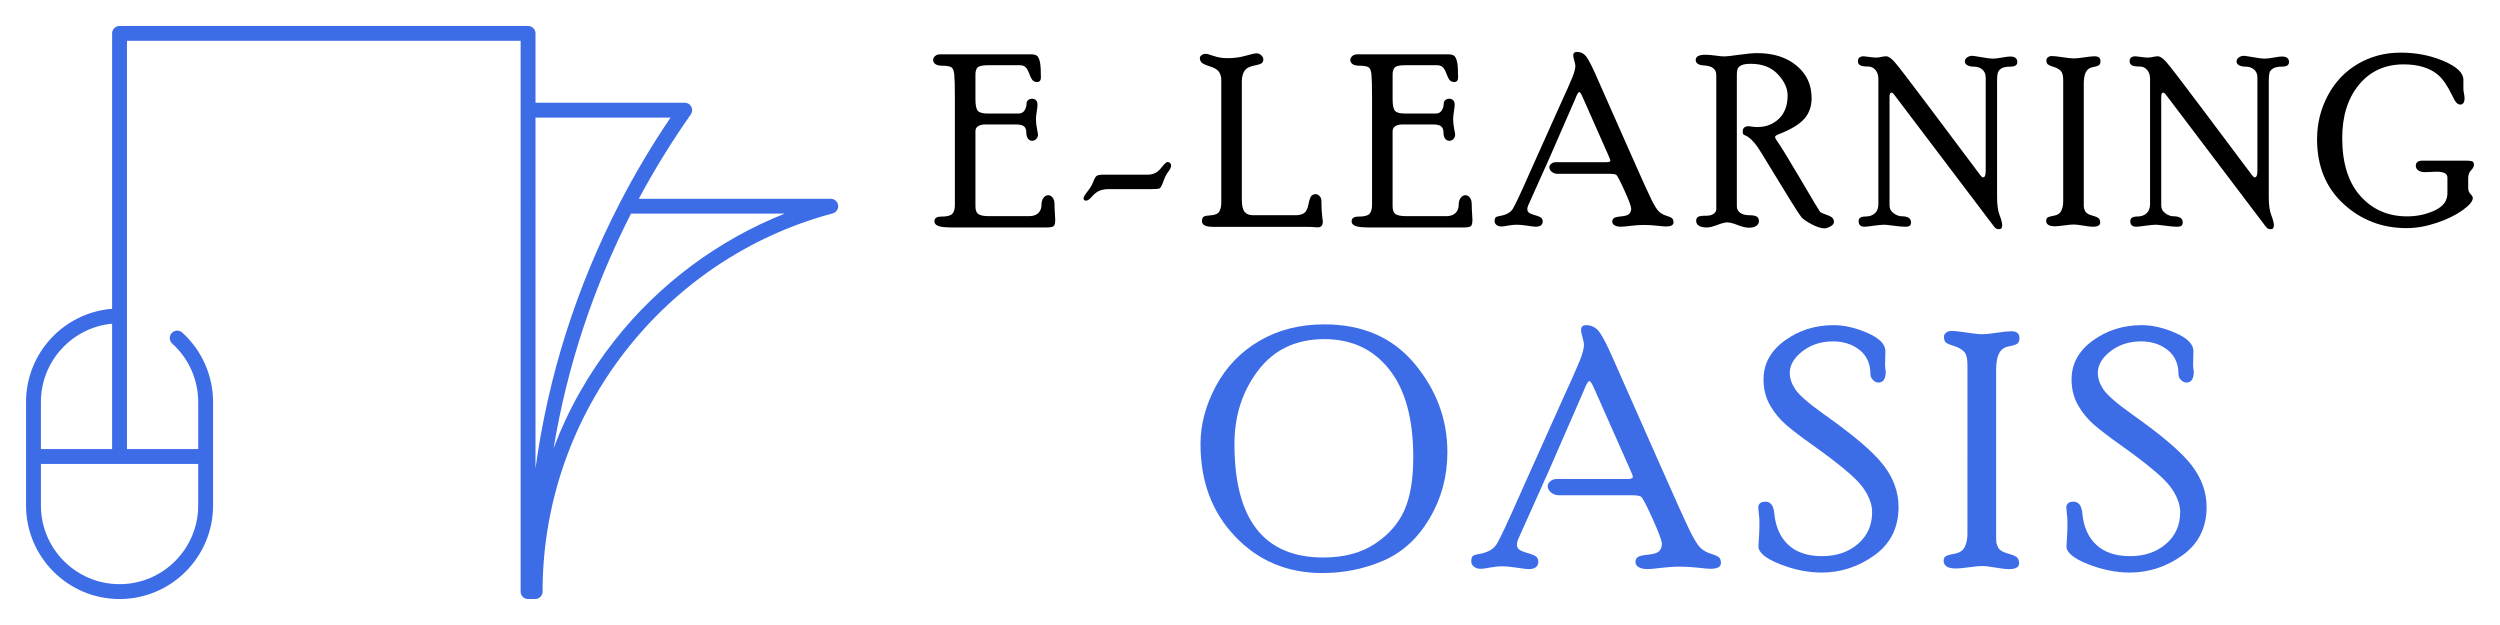
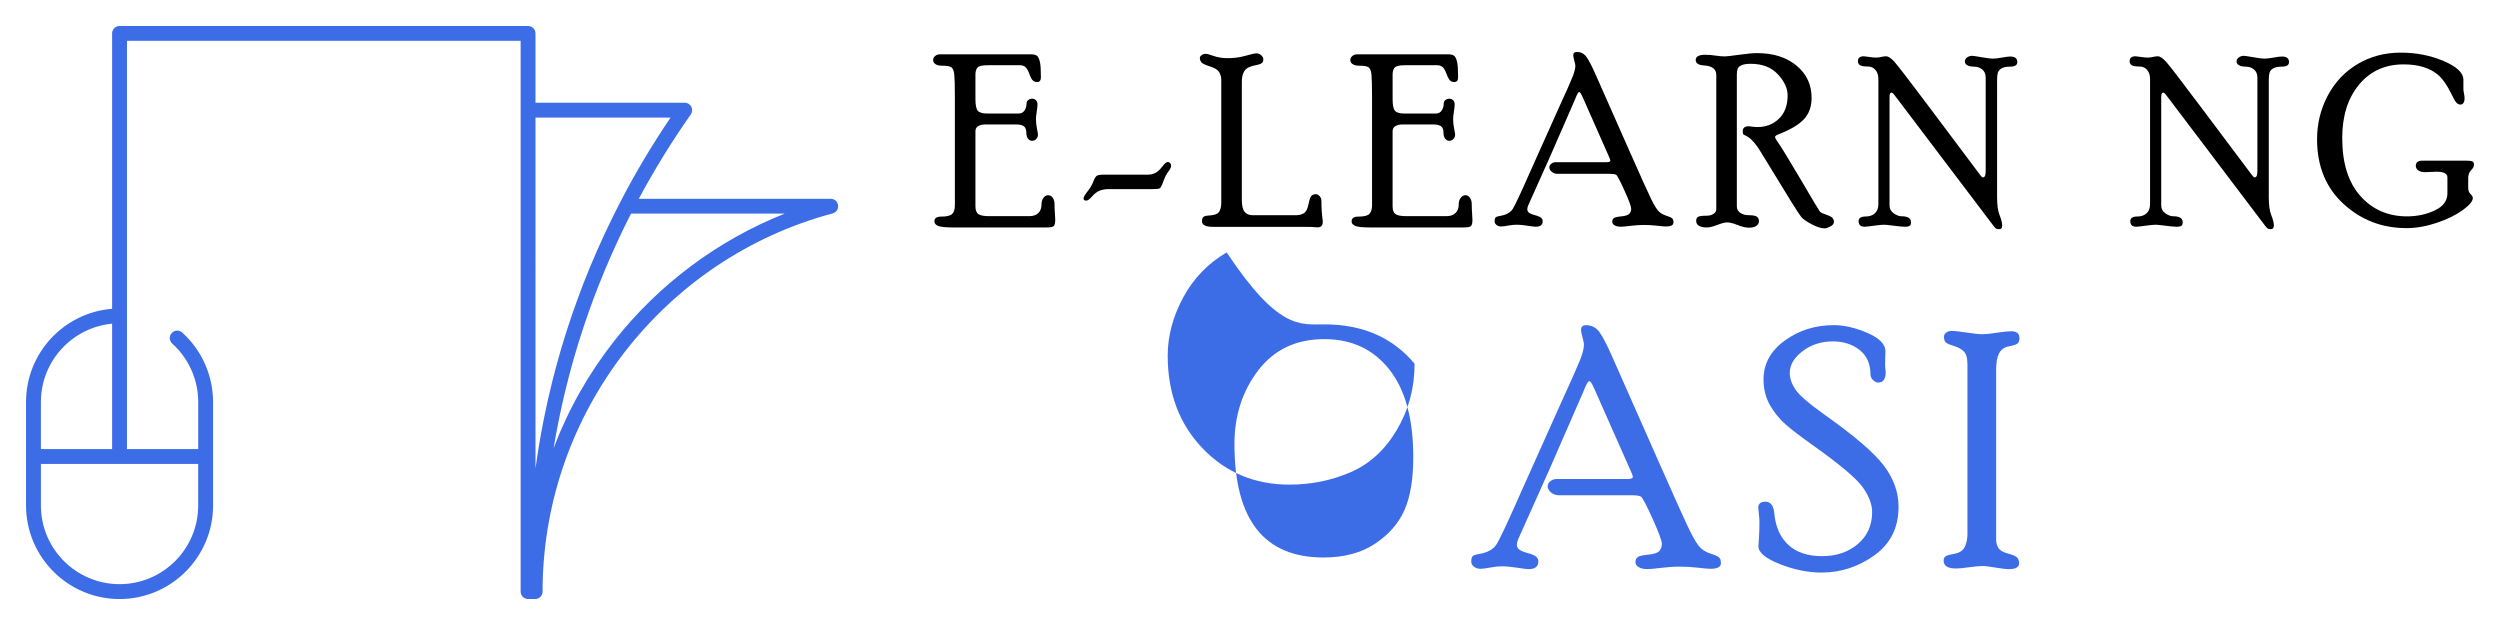
<svg xmlns="http://www.w3.org/2000/svg" version="1.1" id="Calque_1" x="0px" y="0px" width="240px" height="60px" viewBox="0 0 240 60" enable-background="new 0 0 240 60" xml:space="preserve">
  <g>
    <g>
      <g>
        <path d="M98.807,20.75c0.385,0,0.677-0.102,0.876-0.304c0.199-0.201,0.299-0.46,0.299-0.773c0-0.285,0.064-0.511,0.192-0.679     s0.278-0.253,0.451-0.253c0.173,0,0.317,0.079,0.434,0.237c0.117,0.158,0.176,0.368,0.176,0.632c0,0.264,0.011,0.547,0.034,0.852     s0.034,0.514,0.034,0.626c0,0.309-0.043,0.51-0.13,0.604c-0.087,0.094-0.311,0.142-0.671,0.142h-9.128     c-0.64,0-1.078-0.049-1.315-0.146c-0.237-0.097-0.355-0.241-0.355-0.436c0-0.305,0.214-0.457,0.643-0.457     c0.549,0,0.906-0.089,1.072-0.266s0.249-0.457,0.249-0.84V9.364c0-1.113-0.019-1.851-0.057-2.211     c-0.038-0.361-0.131-0.593-0.282-0.694c-0.151-0.102-0.452-0.152-0.903-0.152c-0.271,0-0.479-0.051-0.626-0.153     s-0.22-0.233-0.22-0.394c0-0.145,0.063-0.271,0.191-0.382c0.128-0.11,0.29-0.165,0.485-0.165h8.688     c0.347,0,0.572,0.071,0.678,0.214c0.105,0.144,0.182,0.354,0.231,0.632s0.074,0.737,0.074,1.376c0,0.294-0.125,0.441-0.373,0.441     c-0.143,0-0.269-0.044-0.378-0.131c-0.109-0.087-0.23-0.307-0.362-0.659c-0.132-0.353-0.268-0.578-0.407-0.677     c-0.139-0.098-0.299-0.147-0.48-0.147h-3.098c-0.52,0-0.848,0.073-0.984,0.221c-0.136,0.146-0.203,0.367-0.203,0.661V9.53     c0,0.558,0.075,0.925,0.226,1.103c0.151,0.177,0.456,0.266,0.916,0.266h3.008c0.249,0,0.438-0.1,0.565-0.299     s0.192-0.423,0.192-0.672c0-0.127,0.052-0.234,0.158-0.321c0.105-0.086,0.229-0.13,0.373-0.13c0.151,0,0.275,0.049,0.373,0.146     s0.146,0.236,0.146,0.416c0,0.158-0.024,0.385-0.073,0.681c-0.049,0.297-0.073,0.538-0.073,0.726     c0,0.286,0.032,0.585,0.096,0.901c0.063,0.314,0.096,0.506,0.096,0.573c0,0.173-0.057,0.315-0.169,0.428     c-0.113,0.113-0.244,0.169-0.395,0.169c-0.158,0-0.29-0.069-0.395-0.209c-0.105-0.139-0.158-0.329-0.158-0.569     c0-0.286-0.076-0.489-0.226-0.609c-0.151-0.12-0.4-0.181-0.747-0.181h-2.986c-0.271,0-0.494,0.055-0.667,0.164     c-0.173,0.108-0.26,0.269-0.26,0.479v7.21c0,0.376,0.096,0.628,0.288,0.756c0.192,0.128,0.522,0.192,0.989,0.192H98.807z" />
        <path d="M110.214,16.766c0.233,0,0.459-0.051,0.677-0.152c0.219-0.102,0.444-0.305,0.678-0.609     c0.233-0.305,0.414-0.457,0.542-0.457c0.075,0,0.146,0.034,0.214,0.102c0.067,0.067,0.102,0.146,0.102,0.237     c0,0.165-0.089,0.36-0.265,0.586c-0.177,0.226-0.337,0.538-0.479,0.937c-0.143,0.4-0.262,0.624-0.355,0.672     c-0.094,0.049-0.36,0.073-0.796,0.073h-4.13c-0.271,0-0.538,0.045-0.801,0.135c-0.263,0.091-0.534,0.298-0.813,0.621     c-0.203,0.232-0.376,0.35-0.519,0.35c-0.166,0-0.249-0.075-0.249-0.226c0-0.12,0.128-0.341,0.384-0.66     c0.255-0.319,0.438-0.628,0.547-0.925c0.109-0.297,0.219-0.486,0.328-0.565c0.109-0.079,0.344-0.118,0.705-0.118H110.214z" />
        <path d="M124.45,20.659c0.279,0,0.521-0.065,0.729-0.196c0.207-0.131,0.354-0.421,0.44-0.869c0.087-0.45,0.187-0.72,0.299-0.814     c0.113-0.094,0.248-0.141,0.406-0.141c0.113,0,0.23,0.061,0.35,0.181c0.121,0.12,0.182,0.282,0.182,0.485     c0,0.655,0.045,1.309,0.135,1.963c0,0.407-0.195,0.59-0.586,0.553c-0.256-0.03-0.651-0.045-1.186-0.045h-8.79     c-0.692,0-1.038-0.179-1.038-0.537c0-0.235,0.062-0.386,0.186-0.45s0.314-0.101,0.569-0.108c0.489-0.029,0.793-0.159,0.915-0.389     c0.12-0.229,0.181-0.491,0.181-0.784V7.671c0-0.279-0.068-0.529-0.204-0.75s-0.431-0.404-0.886-0.547     c-0.455-0.144-0.729-0.276-0.824-0.398c-0.094-0.123-0.141-0.263-0.141-0.419c0-0.089,0.056-0.177,0.169-0.262     c0.112-0.086,0.248-0.128,0.405-0.128c0.105,0,0.358,0.069,0.76,0.208c0.402,0.14,0.847,0.209,1.335,0.209     c0.608,0,1.183-0.077,1.723-0.232c0.541-0.154,0.89-0.231,1.047-0.231c0.173,0,0.325,0.062,0.457,0.185s0.197,0.259,0.197,0.409     c0,0.126-0.04,0.232-0.118,0.318c-0.08,0.085-0.285,0.161-0.616,0.229c-0.421,0.083-0.718,0.195-0.891,0.339     c-0.293,0.248-0.44,0.669-0.44,1.263v11.295c0,0.564,0.088,0.956,0.265,1.173c0.177,0.219,0.435,0.327,0.774,0.327H124.45z" />
        <path d="M138.857,20.75c0.384,0,0.676-0.102,0.876-0.304c0.2-0.201,0.301-0.46,0.301-0.773c0-0.285,0.063-0.511,0.191-0.679     s0.278-0.253,0.451-0.253s0.317,0.079,0.435,0.237c0.116,0.158,0.175,0.368,0.175,0.632c0,0.264,0.011,0.547,0.033,0.852     c0.023,0.305,0.034,0.514,0.034,0.626c0,0.309-0.043,0.51-0.13,0.604c-0.086,0.094-0.31,0.142-0.671,0.142h-9.129     c-0.64,0-1.078-0.049-1.314-0.146c-0.237-0.097-0.355-0.241-0.355-0.436c0-0.305,0.215-0.457,0.643-0.457     c0.549,0,0.906-0.089,1.072-0.266c0.165-0.177,0.248-0.457,0.248-0.84V9.364c0-1.113-0.02-1.851-0.057-2.211     c-0.037-0.361-0.131-0.593-0.281-0.694c-0.151-0.102-0.452-0.152-0.903-0.152c-0.271,0-0.479-0.051-0.626-0.153     s-0.22-0.233-0.22-0.394c0-0.145,0.063-0.271,0.191-0.382c0.128-0.11,0.29-0.165,0.485-0.165h8.688     c0.346,0,0.571,0.071,0.677,0.214c0.105,0.144,0.182,0.354,0.232,0.632c0.049,0.278,0.073,0.737,0.073,1.376     c0,0.294-0.125,0.441-0.373,0.441c-0.144,0-0.27-0.044-0.378-0.131c-0.109-0.087-0.23-0.307-0.362-0.659     c-0.132-0.353-0.268-0.578-0.406-0.677c-0.14-0.098-0.3-0.147-0.48-0.147h-3.099c-0.521,0-0.848,0.073-0.983,0.221     c-0.136,0.146-0.204,0.367-0.204,0.661V9.53c0,0.558,0.075,0.925,0.227,1.103c0.15,0.177,0.456,0.266,0.916,0.266h3.009     c0.248,0,0.437-0.1,0.565-0.299c0.128-0.199,0.191-0.423,0.191-0.672c0-0.127,0.053-0.234,0.158-0.321     c0.105-0.086,0.229-0.13,0.372-0.13c0.15,0,0.274,0.049,0.373,0.146c0.098,0.098,0.146,0.236,0.146,0.416     c0,0.158-0.024,0.385-0.073,0.681c-0.05,0.297-0.073,0.538-0.073,0.726c0,0.286,0.031,0.585,0.096,0.901     c0.063,0.314,0.096,0.506,0.096,0.573c0,0.173-0.057,0.315-0.169,0.428c-0.113,0.113-0.245,0.169-0.396,0.169     c-0.157,0-0.289-0.069-0.395-0.209c-0.105-0.139-0.158-0.329-0.158-0.569c0-0.286-0.075-0.489-0.226-0.609     c-0.151-0.12-0.399-0.181-0.746-0.181h-2.986c-0.271,0-0.494,0.055-0.667,0.164c-0.174,0.108-0.261,0.269-0.261,0.479v7.21     c0,0.376,0.097,0.628,0.289,0.756c0.191,0.128,0.521,0.192,0.988,0.192H138.857z" />
        <path d="M151.946,9.352c-0.151-0.346-0.264-0.519-0.339-0.519c-0.092,0-0.229,0.24-0.41,0.721l-2.406,5.513l-2.081,4.645     c-0.06,0.143-0.09,0.267-0.09,0.372c0,0.112,0.043,0.214,0.13,0.304c0.086,0.091,0.291,0.181,0.614,0.271     c0.323,0.091,0.526,0.182,0.61,0.272c0.083,0.092,0.124,0.194,0.124,0.309c0,0.35-0.226,0.525-0.678,0.525     c-0.105,0-0.363-0.032-0.772-0.096c-0.41-0.063-0.75-0.096-1.021-0.096c-0.278,0-0.563,0.028-0.857,0.084     c-0.293,0.057-0.507,0.085-0.643,0.085c-0.189,0-0.344-0.05-0.464-0.148c-0.12-0.1-0.18-0.216-0.18-0.348     c0-0.195,0.037-0.323,0.111-0.384c0.075-0.06,0.214-0.105,0.417-0.136c0.583-0.098,0.985-0.317,1.206-0.659     c0.221-0.343,0.789-1.555,1.707-3.64l2.73-6.093c0.67-1.459,1.101-2.427,1.292-2.905c0.191-0.478,0.288-0.849,0.288-1.111     c0-0.091-0.034-0.254-0.101-0.491c-0.066-0.236-0.1-0.408-0.1-0.513c0-0.219,0.116-0.327,0.349-0.327     c0.384,0,0.692,0.161,0.925,0.484c0.233,0.325,0.545,0.933,0.936,1.829l3.126,7.063c1.135,2.573,1.854,4.164,2.154,4.773     c0.301,0.609,0.548,1.002,0.741,1.179c0.192,0.177,0.424,0.307,0.693,0.389c0.269,0.083,0.452,0.164,0.551,0.243     s0.147,0.212,0.147,0.4c0,0.263-0.237,0.395-0.712,0.395c-0.159,0-0.447-0.024-0.865-0.073c-0.419-0.049-0.835-0.073-1.249-0.073     c-0.415,0-0.846,0.028-1.294,0.085c-0.449,0.056-0.757,0.084-0.923,0.084c-0.256,0-0.459-0.044-0.61-0.131     c-0.15-0.088-0.226-0.208-0.226-0.361c0-0.129,0.045-0.235,0.136-0.319s0.335-0.145,0.732-0.182     c0.398-0.037,0.655-0.122,0.773-0.253c0.117-0.132,0.176-0.295,0.176-0.49c0-0.21-0.215-0.79-0.644-1.738     c-0.43-0.95-0.696-1.454-0.802-1.514c-0.104-0.06-0.308-0.09-0.607-0.09h-5.035c-0.195,0-0.372-0.063-0.529-0.188     c-0.158-0.125-0.236-0.271-0.236-0.438c0-0.129,0.062-0.243,0.186-0.342s0.265-0.148,0.422-0.148h4.843     c0.271,0,0.405-0.049,0.405-0.147c0-0.06-0.053-0.207-0.158-0.439L151.946,9.352z" />
        <path d="M164.764,7.21c0-0.572-0.389-0.881-1.168-0.927c-0.538-0.029-0.808-0.204-0.808-0.524c0-0.335,0.309-0.502,0.925-0.502     c0.294,0,0.616,0.026,0.97,0.079c0.353,0.053,0.653,0.079,0.901,0.079c0.165,0,0.624-0.053,1.375-0.158s1.331-0.158,1.736-0.158     c1.548,0,2.805,0.4,3.771,1.199c0.966,0.798,1.448,1.833,1.448,3.107c0,0.814-0.238,1.486-0.716,2.017     c-0.478,0.531-1.3,1.023-2.466,1.474c-0.219,0.083-0.327,0.17-0.327,0.26c0,0.061,0.045,0.158,0.136,0.294     c0.414,0.586,1.194,1.855,2.341,3.807c1.145,1.953,1.755,2.972,1.831,3.059c0.075,0.086,0.274,0.185,0.599,0.293     c0.324,0.109,0.53,0.218,0.617,0.326c0.087,0.107,0.13,0.229,0.13,0.362c0,0.172-0.113,0.319-0.34,0.442     c-0.226,0.123-0.406,0.185-0.542,0.185c-0.347,0-0.769-0.134-1.266-0.4c-0.497-0.266-0.824-0.494-0.982-0.682     c-0.294-0.375-1.255-1.908-2.881-4.598c-0.761-1.254-1.197-1.96-1.311-2.119c-0.407-0.586-0.806-0.961-1.198-1.127     c-0.098-0.037-0.162-0.077-0.192-0.119s-0.045-0.132-0.045-0.269c0-0.328,0.195-0.492,0.586-0.492     c0.037,0,0.143,0.014,0.315,0.04c0.172,0.026,0.341,0.039,0.506,0.039c0.825,0,1.516-0.267,2.07-0.802     c0.555-0.535,0.833-1.281,0.833-2.239c0-0.678-0.313-1.353-0.937-2.023c-0.624-0.671-1.489-1.007-2.595-1.007     c-0.415,0-0.718,0.048-0.909,0.142s-0.313,0.211-0.361,0.351c-0.049,0.139-0.073,0.321-0.073,0.548v12.658     c0,0.249,0.108,0.45,0.323,0.604c0.216,0.154,0.497,0.231,0.846,0.231c0.378,0,0.632,0.049,0.761,0.146     c0.128,0.097,0.192,0.238,0.192,0.425c0,0.179-0.081,0.328-0.242,0.448c-0.161,0.118-0.403,0.179-0.727,0.179     c-0.293,0-0.652-0.085-1.076-0.254c-0.424-0.17-0.76-0.254-1.008-0.254c-0.21,0-0.525,0.082-0.945,0.243     c-0.421,0.162-0.751,0.243-0.991,0.243c-0.691,0-1.037-0.217-1.037-0.649c0-0.163,0.057-0.284,0.169-0.362     c0.111-0.079,0.393-0.118,0.842-0.118c0.27,0,0.489-0.06,0.662-0.181c0.172-0.12,0.258-0.267,0.258-0.44V7.21z" />
        <path d="M190.623,7.411c0-0.308-0.107-0.554-0.322-0.738c-0.214-0.185-0.486-0.276-0.817-0.276c-0.256,0-0.463-0.045-0.621-0.134     c-0.157-0.09-0.236-0.205-0.236-0.347c0-0.171,0.073-0.307,0.22-0.407c0.146-0.101,0.306-0.151,0.478-0.151     c0.091,0,0.396,0.045,0.918,0.136c0.521,0.09,0.868,0.135,1.041,0.135c0.225,0,0.524-0.033,0.896-0.102     c0.372-0.068,0.64-0.102,0.806-0.102c0.449,0,0.675,0.179,0.675,0.536c0,0.29-0.226,0.436-0.677,0.436     c-0.392,0-0.679,0.06-0.863,0.181c-0.185,0.12-0.297,0.265-0.338,0.435c-0.042,0.169-0.063,0.386-0.063,0.649V18.93     c0,0.753,0.083,1.333,0.246,1.74c0.164,0.406,0.245,0.733,0.245,0.983c0,0.232-0.101,0.35-0.303,0.35     c-0.143,0-0.252-0.031-0.327-0.093s-0.188-0.196-0.337-0.403l-9.407-12.424c-0.099-0.128-0.188-0.191-0.271-0.191     c-0.113,0-0.17,0.143-0.17,0.427v10.408c0,0.315,0.134,0.566,0.4,0.754c0.268,0.188,0.521,0.281,0.762,0.281     c0.602,0,0.902,0.198,0.902,0.594c0,0.122-0.033,0.22-0.102,0.296c-0.067,0.076-0.225,0.114-0.473,0.114     c-0.24,0-0.6-0.032-1.08-0.096s-0.792-0.096-0.935-0.096c-0.195,0-0.525,0.032-0.99,0.096c-0.467,0.063-0.759,0.096-0.879,0.096     c-0.383,0-0.574-0.179-0.574-0.537c0-0.297,0.226-0.445,0.677-0.445c0.368,0,0.664-0.103,0.887-0.309     c0.222-0.207,0.333-0.501,0.333-0.883V7.588c0-0.368-0.095-0.66-0.282-0.877c-0.188-0.217-0.426-0.326-0.712-0.326     c-0.384,0-0.641-0.042-0.772-0.125c-0.132-0.084-0.197-0.213-0.197-0.389c0-0.312,0.191-0.468,0.573-0.468     c0.067,0,0.236,0.021,0.506,0.063c0.271,0.042,0.496,0.062,0.677,0.062c0.135,0,0.294-0.021,0.478-0.062     c0.184-0.042,0.34-0.063,0.467-0.063c0.218,0,0.486,0.177,0.805,0.531c0.318,0.353,1.413,1.777,3.284,4.272l4.989,6.65     c0.083,0.113,0.162,0.169,0.238,0.169c0.166,0,0.249-0.202,0.249-0.608V7.411z" />
-         <path d="M198.068,7.678c0-0.435-0.085-0.733-0.254-0.894c-0.17-0.161-0.388-0.281-0.654-0.36     c-0.268-0.078-0.451-0.156-0.553-0.232s-0.152-0.213-0.152-0.411c0-0.114,0.051-0.209,0.151-0.285     c0.102-0.077,0.22-0.115,0.355-0.115c0.232,0,0.585,0.038,1.058,0.114c0.473,0.075,0.833,0.112,1.08,0.112     c0.226,0,0.559-0.034,0.998-0.102c0.438-0.068,0.767-0.102,0.984-0.102c0.375,0,0.563,0.157,0.563,0.468     c0,0.19-0.05,0.32-0.147,0.389s-0.297,0.131-0.598,0.187c-0.301,0.057-0.519,0.214-0.654,0.473     c-0.135,0.259-0.203,0.636-0.203,1.13v11.677c0,0.218,0.051,0.41,0.152,0.579s0.327,0.3,0.677,0.394s0.563,0.192,0.638,0.295     s0.112,0.223,0.112,0.359c0,0.275-0.232,0.412-0.697,0.412c-0.21,0-0.519-0.035-0.924-0.107     c-0.406-0.071-0.713-0.106-0.924-0.106c-0.194,0-0.493,0.028-0.895,0.084c-0.401,0.057-0.703,0.085-0.906,0.085     c-0.563,0-0.844-0.179-0.844-0.538c0-0.099,0.029-0.187,0.09-0.263s0.272-0.146,0.638-0.209c0.364-0.064,0.607-0.226,0.728-0.484     s0.181-0.549,0.181-0.872V7.678z" />
        <path d="M216.707,7.411c0-0.308-0.107-0.554-0.322-0.738c-0.214-0.185-0.486-0.276-0.818-0.276c-0.256,0-0.463-0.045-0.621-0.134     c-0.157-0.09-0.236-0.205-0.236-0.347c0-0.171,0.073-0.307,0.22-0.407c0.146-0.101,0.306-0.151,0.478-0.151     c0.091,0,0.397,0.045,0.919,0.136c0.521,0.09,0.868,0.135,1.041,0.135c0.225,0,0.523-0.033,0.895-0.102     c0.372-0.068,0.64-0.102,0.806-0.102c0.449,0,0.676,0.179,0.676,0.536c0,0.29-0.227,0.436-0.678,0.436     c-0.392,0-0.679,0.06-0.863,0.181c-0.185,0.12-0.297,0.265-0.338,0.435c-0.042,0.169-0.063,0.386-0.063,0.649V18.93     c0,0.753,0.082,1.333,0.245,1.74c0.164,0.406,0.245,0.733,0.245,0.983c0,0.232-0.101,0.35-0.303,0.35     c-0.143,0-0.251-0.031-0.326-0.093s-0.188-0.196-0.337-0.403l-9.407-12.424c-0.099-0.128-0.188-0.191-0.271-0.191     c-0.114,0-0.171,0.143-0.171,0.427v10.408c0,0.315,0.134,0.566,0.401,0.754s0.521,0.281,0.762,0.281     c0.602,0,0.902,0.198,0.902,0.594c0,0.122-0.033,0.22-0.102,0.296c-0.067,0.076-0.225,0.114-0.473,0.114     c-0.24,0-0.6-0.032-1.08-0.096c-0.481-0.063-0.793-0.096-0.936-0.096c-0.195,0-0.525,0.032-0.99,0.096     c-0.466,0.063-0.758,0.096-0.878,0.096c-0.383,0-0.574-0.179-0.574-0.537c0-0.297,0.226-0.445,0.677-0.445     c0.368,0,0.664-0.103,0.886-0.309c0.222-0.207,0.333-0.501,0.333-0.883V7.588c0-0.368-0.095-0.66-0.282-0.877     c-0.188-0.217-0.425-0.326-0.711-0.326c-0.384,0-0.641-0.042-0.772-0.125c-0.132-0.084-0.197-0.213-0.197-0.389     c0-0.312,0.191-0.468,0.573-0.468c0.067,0,0.236,0.021,0.506,0.063c0.271,0.042,0.495,0.062,0.676,0.062     c0.135,0,0.294-0.021,0.478-0.062c0.184-0.042,0.34-0.063,0.467-0.063c0.218,0,0.486,0.177,0.806,0.531     c0.318,0.353,1.413,1.777,3.283,4.272l4.99,6.65c0.083,0.113,0.162,0.169,0.238,0.169c0.166,0,0.249-0.202,0.249-0.608V7.411z" />
        <path d="M236.803,15.423c0.263,0,0.444,0.025,0.546,0.074c0.101,0.049,0.151,0.156,0.151,0.321c0,0.166-0.092,0.341-0.276,0.525     c-0.184,0.184-0.276,0.441-0.276,0.772v0.925c0,0.248,0.073,0.444,0.221,0.587c0.146,0.143,0.22,0.271,0.22,0.384     c0,0.308-0.329,0.7-0.987,1.173s-1.488,0.878-2.488,1.213c-1,0.334-1.963,0.502-2.889,0.502c-2.347,0-4.365-0.777-6.054-2.331     c-1.689-1.553-2.533-3.62-2.533-6.2c0-1.504,0.344-2.904,1.032-4.198c0.688-1.293,1.646-2.303,2.872-3.029     c1.226-0.726,2.603-1.089,4.13-1.089c1.482,0,2.854,0.269,4.118,0.807c1.265,0.538,1.896,1.138,1.896,1.799v0.903     c0,0.09,0.019,0.228,0.057,0.411c0.037,0.185,0.056,0.355,0.056,0.514c0,0.15-0.035,0.28-0.106,0.389     c-0.072,0.109-0.168,0.164-0.288,0.164c-0.128,0-0.248-0.051-0.361-0.152c-0.112-0.102-0.279-0.382-0.497-0.841     c-0.414-0.857-0.848-1.478-1.299-1.862c-0.791-0.669-1.89-1.004-3.299-1.004c-1.784,0-3.214,0.65-4.286,1.951     c-1.073,1.301-1.609,3.006-1.609,5.119c0,2.405,0.58,4.26,1.741,5.564c1.161,1.304,2.657,1.957,4.489,1.957     c0.951,0,1.833-0.189,2.646-0.567c0.814-0.377,1.222-0.929,1.222-1.655v-1.516c0-0.366-0.347-0.55-1.038-0.55     c-0.12,0-0.307,0.008-0.559,0.022c-0.252,0.016-0.431,0.022-0.536,0.022c-0.285,0-0.507-0.057-0.665-0.171     c-0.158-0.113-0.237-0.262-0.237-0.444c0-0.327,0.218-0.491,0.653-0.491H236.803z" />
      </g>
      <g>
-         <path fill="#3D6CE7" d="M127.138,31.139c3.675,0,6.563,1.261,8.662,3.779c2.101,2.521,3.149,5.35,3.149,8.489     c0,2.32-0.57,4.44-1.709,6.362c-1.139,1.921-2.624,3.276-4.456,4.063c-1.833,0.787-3.778,1.181-5.836,1.181     c-3.35,0-6.136-1.165-8.362-3.496c-2.226-2.33-3.338-5.291-3.338-8.882c0-1.879,0.493-3.738,1.48-5.575     c0.987-1.838,2.381-3.284,4.181-4.339C122.71,31.666,124.786,31.139,127.138,31.139z M127.043,53.519     c1.979,0,3.626-0.437,4.945-1.311c1.321-0.872,2.265-1.947,2.833-3.225c0.568-1.278,0.852-2.979,0.852-5.103     c0-3.67-0.768-6.475-2.303-8.415c-1.536-1.939-3.613-2.909-6.232-2.909c-2.703,0-4.817,0.996-6.342,2.988     c-1.525,1.993-2.289,4.355-2.289,7.09C118.507,49.891,121.353,53.519,127.043,53.519z" />
+         <path fill="#3D6CE7" d="M127.138,31.139c3.675,0,6.563,1.261,8.662,3.779c0,2.32-0.57,4.44-1.709,6.362c-1.139,1.921-2.624,3.276-4.456,4.063c-1.833,0.787-3.778,1.181-5.836,1.181     c-3.35,0-6.136-1.165-8.362-3.496c-2.226-2.33-3.338-5.291-3.338-8.882c0-1.879,0.493-3.738,1.48-5.575     c0.987-1.838,2.381-3.284,4.181-4.339C122.71,31.666,124.786,31.139,127.138,31.139z M127.043,53.519     c1.979,0,3.626-0.437,4.945-1.311c1.321-0.872,2.265-1.947,2.833-3.225c0.568-1.278,0.852-2.979,0.852-5.103     c0-3.67-0.768-6.475-2.303-8.415c-1.536-1.939-3.613-2.909-6.232-2.909c-2.703,0-4.817,0.996-6.342,2.988     c-1.525,1.993-2.289,4.355-2.289,7.09C118.507,49.891,121.353,53.519,127.043,53.519z" />
        <path fill="#3D6CE7" d="M153.05,37.313c-0.21-0.482-0.367-0.725-0.473-0.725c-0.127,0-0.318,0.336-0.572,1.007l-3.359,7.694     l-2.903,6.481c-0.084,0.2-0.126,0.373-0.126,0.52c0,0.158,0.061,0.3,0.181,0.426c0.121,0.126,0.407,0.252,0.858,0.378     s0.734,0.252,0.851,0.379c0.115,0.128,0.173,0.271,0.173,0.431c0,0.488-0.314,0.732-0.944,0.732     c-0.147,0-0.507-0.045-1.079-0.134s-1.047-0.134-1.425-0.134c-0.39,0-0.788,0.04-1.197,0.118     c-0.41,0.079-0.709,0.118-0.897,0.118c-0.263,0-0.479-0.069-0.646-0.208c-0.168-0.139-0.252-0.3-0.252-0.484     c0-0.273,0.052-0.451,0.156-0.536c0.104-0.083,0.298-0.146,0.579-0.188c0.814-0.137,1.376-0.443,1.684-0.922     c0.309-0.478,1.104-2.17,2.384-5.079l3.812-8.504c0.935-2.037,1.535-3.389,1.803-4.056c0.269-0.667,0.402-1.184,0.402-1.551     c0-0.126-0.046-0.354-0.14-0.686s-0.14-0.569-0.14-0.717c0-0.305,0.163-0.457,0.488-0.457c0.534,0,0.964,0.227,1.289,0.678     c0.324,0.451,0.76,1.303,1.305,2.552l4.362,9.858c1.586,3.591,2.589,5.812,3.009,6.662c0.42,0.85,0.764,1.399,1.034,1.646     c0.269,0.246,0.592,0.428,0.968,0.543c0.375,0.115,0.631,0.229,0.769,0.338c0.137,0.11,0.206,0.297,0.206,0.56     c0,0.367-0.331,0.551-0.994,0.551c-0.221,0-0.624-0.034-1.207-0.103c-0.584-0.068-1.165-0.103-1.744-0.103     c-0.578,0-1.181,0.04-1.807,0.118c-0.626,0.079-1.055,0.118-1.286,0.118c-0.357,0-0.642-0.061-0.852-0.183     c-0.211-0.122-0.315-0.29-0.315-0.503c0-0.18,0.063-0.329,0.19-0.445c0.126-0.117,0.467-0.202,1.021-0.254     c0.555-0.053,0.914-0.17,1.077-0.354c0.164-0.183,0.246-0.411,0.246-0.685c0-0.293-0.3-1.102-0.897-2.426     c-0.599-1.324-0.972-2.029-1.118-2.112c-0.146-0.084-0.43-0.126-0.849-0.126h-7.027c-0.272,0-0.52-0.087-0.739-0.263     c-0.22-0.175-0.33-0.379-0.33-0.612c0-0.18,0.086-0.339,0.26-0.477c0.172-0.138,0.369-0.207,0.589-0.207h6.759     c0.378,0,0.566-0.068,0.566-0.205c0-0.084-0.073-0.288-0.221-0.614L153.05,37.313z" />
        <path fill="#3D6CE7" d="M171.818,35.795c0,0.524,0.181,1.058,0.541,1.597c0.36,0.54,1.283,1.34,2.767,2.397     c2.866,2.024,4.772,3.657,5.717,4.9c0.945,1.242,1.418,2.565,1.418,3.971c0,1.992-0.771,3.541-2.315,4.647     s-3.233,1.659-5.071,1.659c-1.302,0-2.638-0.271-4.009-0.811c-1.369-0.541-2.055-1.11-2.055-1.709     c0-0.146,0.017-0.423,0.048-0.827s0.047-0.911,0.047-1.52c0-0.21-0.019-0.465-0.055-0.764c-0.037-0.299-0.056-0.496-0.056-0.591     c0-0.388,0.229-0.583,0.687-0.583c0.509,0,0.794,0.39,0.856,1.166c0.126,1.28,0.577,2.277,1.354,2.992     c0.777,0.714,1.854,1.071,3.229,1.071c1.387,0,2.533-0.391,3.441-1.173c0.908-0.78,1.362-1.8,1.362-3.058     c0-0.755-0.307-1.558-0.919-2.406s-2.217-2.195-4.813-4.041c-1.07-0.756-1.913-1.399-2.528-1.929     c-0.614-0.531-1.128-1.158-1.543-1.883s-0.622-1.549-0.622-2.473c0-1.502,0.68-2.745,2.039-3.732     c1.36-0.987,2.927-1.481,4.702-1.481c1.008,0,2.086,0.25,3.235,0.748c1.15,0.5,1.726,1.085,1.726,1.757     c0,0.095-0.006,0.244-0.016,0.448c-0.011,0.205-0.017,0.507-0.017,0.905c0,0.105,0.021,0.311,0.063,0.614     c0,0.694-0.239,1.04-0.716,1.04c-0.17,0-0.338-0.081-0.502-0.243c-0.165-0.162-0.248-0.338-0.248-0.526     c0-1.024-0.347-1.811-1.042-2.359s-1.545-0.824-2.549-0.824c-1.141,0-2.118,0.314-2.934,0.943S171.818,35.041,171.818,35.795z" />
        <path fill="#3D6CE7" d="M188.873,34.976c0-0.607-0.118-1.023-0.354-1.248s-0.541-0.393-0.914-0.503     c-0.373-0.109-0.63-0.218-0.771-0.324c-0.142-0.105-0.213-0.297-0.213-0.574c0-0.159,0.07-0.292,0.212-0.398     s0.307-0.159,0.495-0.159c0.325,0,0.818,0.053,1.478,0.157c0.66,0.104,1.163,0.157,1.509,0.157c0.314,0,0.777-0.047,1.392-0.142     c0.612-0.095,1.07-0.142,1.374-0.142c0.524,0,0.786,0.218,0.786,0.654c0,0.266-0.068,0.446-0.205,0.541     c-0.137,0.096-0.415,0.184-0.834,0.262c-0.42,0.078-0.725,0.298-0.913,0.659c-0.19,0.361-0.285,0.887-0.285,1.577V51.79     c0,0.304,0.071,0.574,0.214,0.81c0.142,0.235,0.457,0.418,0.944,0.549c0.488,0.131,0.785,0.269,0.89,0.412     c0.105,0.144,0.158,0.311,0.158,0.502c0,0.382-0.325,0.573-0.975,0.573c-0.293,0-0.723-0.05-1.289-0.149     s-0.995-0.149-1.288-0.149c-0.272,0-0.689,0.039-1.249,0.118c-0.561,0.079-0.982,0.118-1.265,0.118c-0.787,0-1.18-0.25-1.18-0.75     c0-0.138,0.042-0.26,0.126-0.366s0.38-0.203,0.89-0.293c0.51-0.089,0.849-0.313,1.017-0.675c0.168-0.362,0.252-0.768,0.252-1.217     V34.976z" />
-         <path fill="#3D6CE7" d="M201.39,35.795c0,0.524,0.18,1.058,0.54,1.597c0.36,0.54,1.283,1.34,2.768,2.397     c2.865,2.024,4.771,3.657,5.716,4.9c0.945,1.242,1.419,2.565,1.419,3.971c0,1.992-0.772,3.541-2.316,4.647     c-1.543,1.106-3.233,1.659-5.07,1.659c-1.303,0-2.639-0.271-4.009-0.811c-1.37-0.541-2.056-1.11-2.056-1.709     c0-0.146,0.017-0.423,0.048-0.827s0.047-0.911,0.047-1.52c0-0.21-0.019-0.465-0.055-0.764c-0.037-0.299-0.056-0.496-0.056-0.591     c0-0.388,0.229-0.583,0.687-0.583c0.509,0,0.795,0.39,0.857,1.166c0.126,1.28,0.577,2.277,1.354,2.992     c0.776,0.714,1.853,1.071,3.229,1.071c1.386,0,2.532-0.391,3.441-1.173c0.908-0.78,1.362-1.8,1.362-3.058     c0-0.755-0.307-1.558-0.919-2.406s-2.218-2.195-4.814-4.041c-1.07-0.756-1.913-1.399-2.527-1.929     c-0.614-0.531-1.128-1.158-1.544-1.883c-0.415-0.725-0.622-1.549-0.622-2.473c0-1.502,0.68-2.745,2.04-3.732     c1.359-0.987,2.927-1.481,4.701-1.481c1.008,0,2.087,0.25,3.236,0.748c1.149,0.5,1.725,1.085,1.725,1.757     c0,0.095-0.006,0.244-0.016,0.448c-0.011,0.205-0.017,0.507-0.017,0.905c0,0.105,0.021,0.311,0.063,0.614     c0,0.694-0.239,1.04-0.716,1.04c-0.17,0-0.338-0.081-0.502-0.243s-0.247-0.338-0.247-0.526c0-1.024-0.347-1.811-1.042-2.359     c-0.696-0.549-1.546-0.824-2.55-0.824c-1.14,0-2.118,0.314-2.934,0.943S201.39,35.041,201.39,35.795z" />
      </g>
    </g>
    <path fill="#3D6CE7" d="M80.459,19.705c-0.046-0.355-0.349-0.621-0.707-0.621H61.325c1.49-2.784,3.166-5.504,4.993-8.099   c0.153-0.218,0.173-0.503,0.05-0.739S66,9.861,65.734,9.861H51.408V3.207c0-0.394-0.32-0.713-0.714-0.713H11.477   c-0.394,0-0.714,0.319-0.714,0.713v25.633v0.804C6.146,30.008,2.5,33.88,2.5,38.588v9.942c0,4.95,4.027,8.977,8.977,8.977   s8.977-4.026,8.977-8.977v-9.942c0-2.536-1.081-4.965-2.964-6.666c-0.293-0.264-0.744-0.24-1.008,0.053   c-0.264,0.292-0.241,0.743,0.052,1.008c1.585,1.43,2.494,3.474,2.494,5.605v4.522H12.19V30.326v-1.486V3.92h37.791v6.654v46.219   c0,0.394,0.319,0.713,0.713,0.713h0.68h0.004c0.19,0,0.374-0.076,0.508-0.213c0.134-0.136,0.208-0.32,0.205-0.512   c-0.002-0.131-0.002-0.262-0.002-0.393v-0.002c0.178-16.805,11.629-31.567,27.848-35.9C80.283,20.395,80.506,20.06,80.459,19.705z    M10.763,31.074V43.11H3.927v-4.522C3.927,34.667,6.934,31.435,10.763,31.074z M19.026,44.537v3.993   c0,4.163-3.386,7.549-7.549,7.549s-7.549-3.386-7.549-7.549v-3.993H19.026z M52.952,36.891c-0.119,0.486-0.236,0.973-0.346,1.461   c-0.006,0.028-0.012,0.057-0.018,0.084c-0.104,0.46-0.202,0.921-0.296,1.383c-0.026,0.13-0.053,0.26-0.079,0.39   c-0.085,0.424-0.167,0.848-0.244,1.271c-0.014,0.073-0.028,0.146-0.042,0.22c-0.088,0.489-0.17,0.979-0.25,1.47   c-0.02,0.123-0.038,0.245-0.057,0.368c-0.062,0.396-0.121,0.792-0.176,1.189c-0.011,0.079-0.024,0.158-0.035,0.238V11.288h12.965   c-1.786,2.632-3.419,5.379-4.865,8.183c-0.232,0.45-0.459,0.901-0.682,1.354c-0.061,0.124-0.122,0.248-0.182,0.372   c-0.183,0.376-0.363,0.753-0.54,1.13c-0.04,0.086-0.082,0.173-0.122,0.26c-0.21,0.453-0.416,0.909-0.617,1.365   c-0.048,0.108-0.095,0.217-0.142,0.325c-0.162,0.37-0.32,0.741-0.476,1.114c-0.048,0.117-0.097,0.233-0.146,0.349   c-0.19,0.462-0.377,0.925-0.559,1.389c-0.024,0.062-0.047,0.125-0.071,0.187c-0.158,0.41-0.313,0.821-0.465,1.233   c-0.046,0.125-0.092,0.249-0.137,0.374c-0.159,0.436-0.314,0.873-0.464,1.311c-0.012,0.036-0.025,0.072-0.038,0.108   c-0.162,0.474-0.317,0.949-0.47,1.426c-0.038,0.119-0.075,0.239-0.113,0.358c-0.124,0.394-0.244,0.786-0.361,1.181   c-0.029,0.098-0.059,0.196-0.088,0.294c-0.14,0.478-0.275,0.956-0.406,1.437c-0.027,0.096-0.051,0.193-0.077,0.289   c-0.107,0.398-0.211,0.799-0.312,1.199C53.013,36.646,52.981,36.77,52.952,36.891z M58.992,32.696   c-2.497,3.174-4.457,6.647-5.846,10.33c0.013-0.078,0.027-0.155,0.04-0.233c0.058-0.346,0.12-0.69,0.182-1.036   c0.027-0.146,0.055-0.291,0.082-0.438c0.059-0.313,0.12-0.625,0.184-0.938c0.027-0.14,0.055-0.276,0.083-0.415   c0.085-0.407,0.172-0.813,0.263-1.219c0.008-0.033,0.014-0.065,0.021-0.098c0.099-0.438,0.203-0.875,0.309-1.311   c0.031-0.129,0.064-0.258,0.097-0.387c0.078-0.313,0.159-0.627,0.241-0.938c0.038-0.145,0.077-0.289,0.115-0.434   c0.087-0.323,0.177-0.646,0.269-0.968c0.032-0.114,0.063-0.228,0.096-0.342c0.125-0.431,0.252-0.86,0.385-1.288   c0.025-0.082,0.052-0.164,0.078-0.246c0.108-0.349,0.219-0.696,0.333-1.044c0.045-0.139,0.092-0.277,0.138-0.416   c0.101-0.301,0.204-0.603,0.308-0.903c0.047-0.136,0.094-0.271,0.142-0.407c0.13-0.368,0.263-0.734,0.398-1.1   c0.021-0.058,0.042-0.115,0.063-0.172c0.158-0.421,0.32-0.841,0.484-1.26c0.047-0.121,0.096-0.24,0.144-0.36   c0.122-0.305,0.245-0.609,0.371-0.913c0.058-0.139,0.116-0.279,0.174-0.418c0.128-0.305,0.259-0.609,0.392-0.913   c0.051-0.116,0.101-0.233,0.152-0.35c0.183-0.413,0.369-0.826,0.559-1.237c0.03-0.064,0.061-0.127,0.09-0.191   c0.163-0.349,0.328-0.697,0.496-1.045c0.064-0.131,0.128-0.262,0.192-0.393c0.142-0.29,0.286-0.579,0.431-0.867   c0.041-0.08,0.081-0.159,0.122-0.239h14.751C68.958,23.042,63.263,27.268,58.992,32.696z" />
  </g>
</svg>